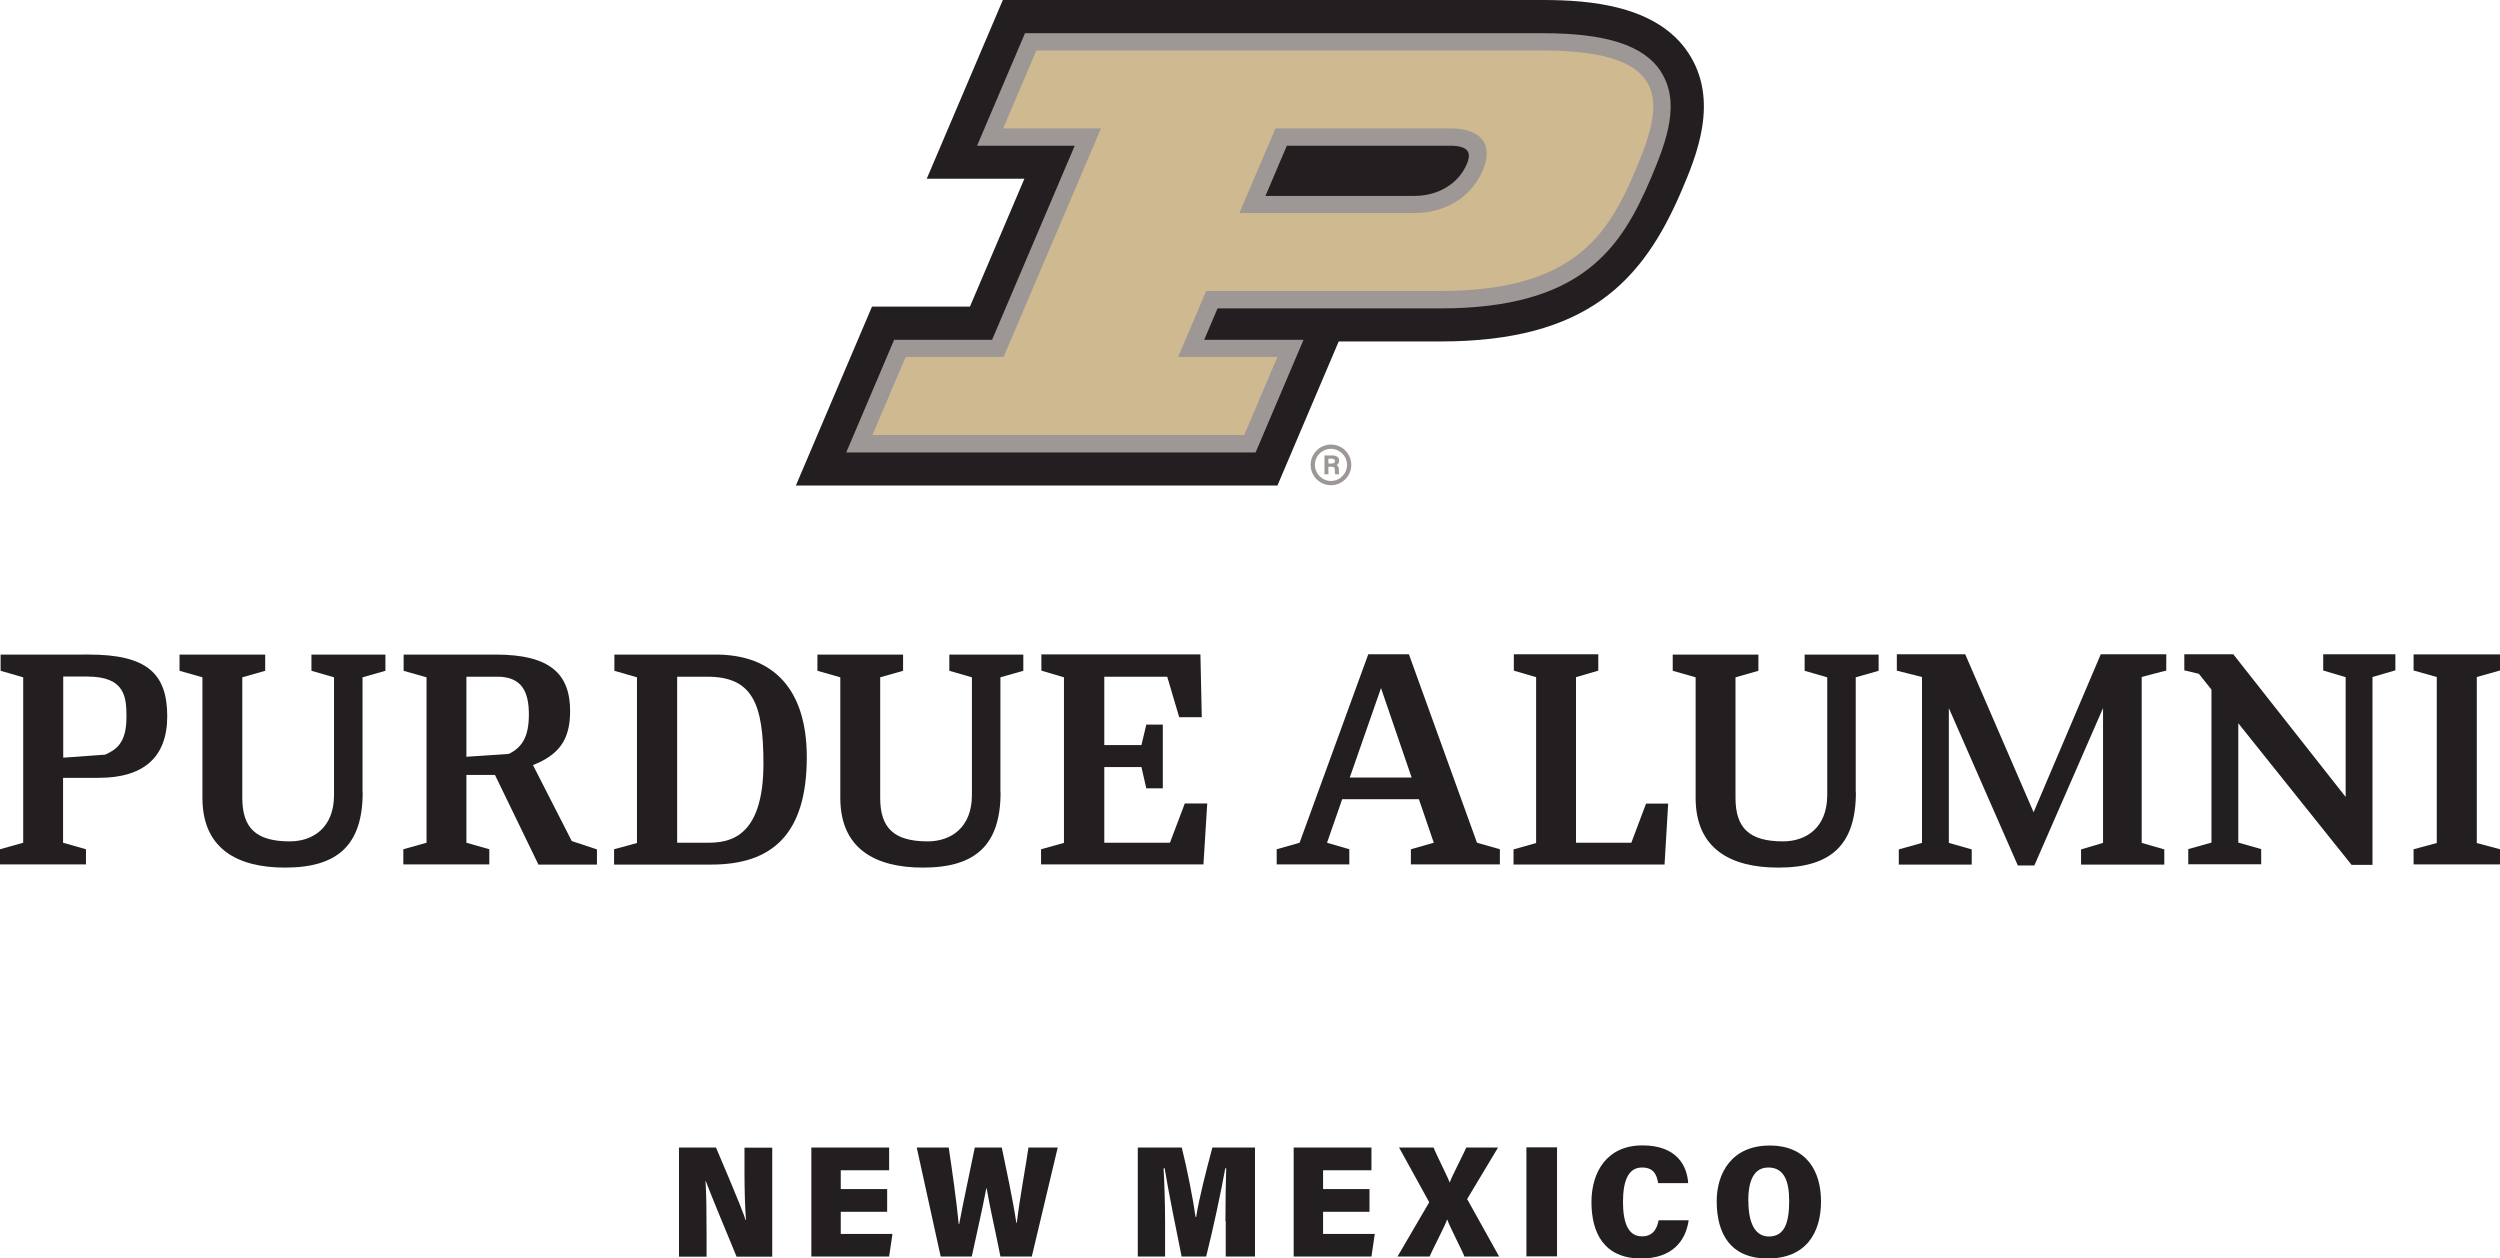
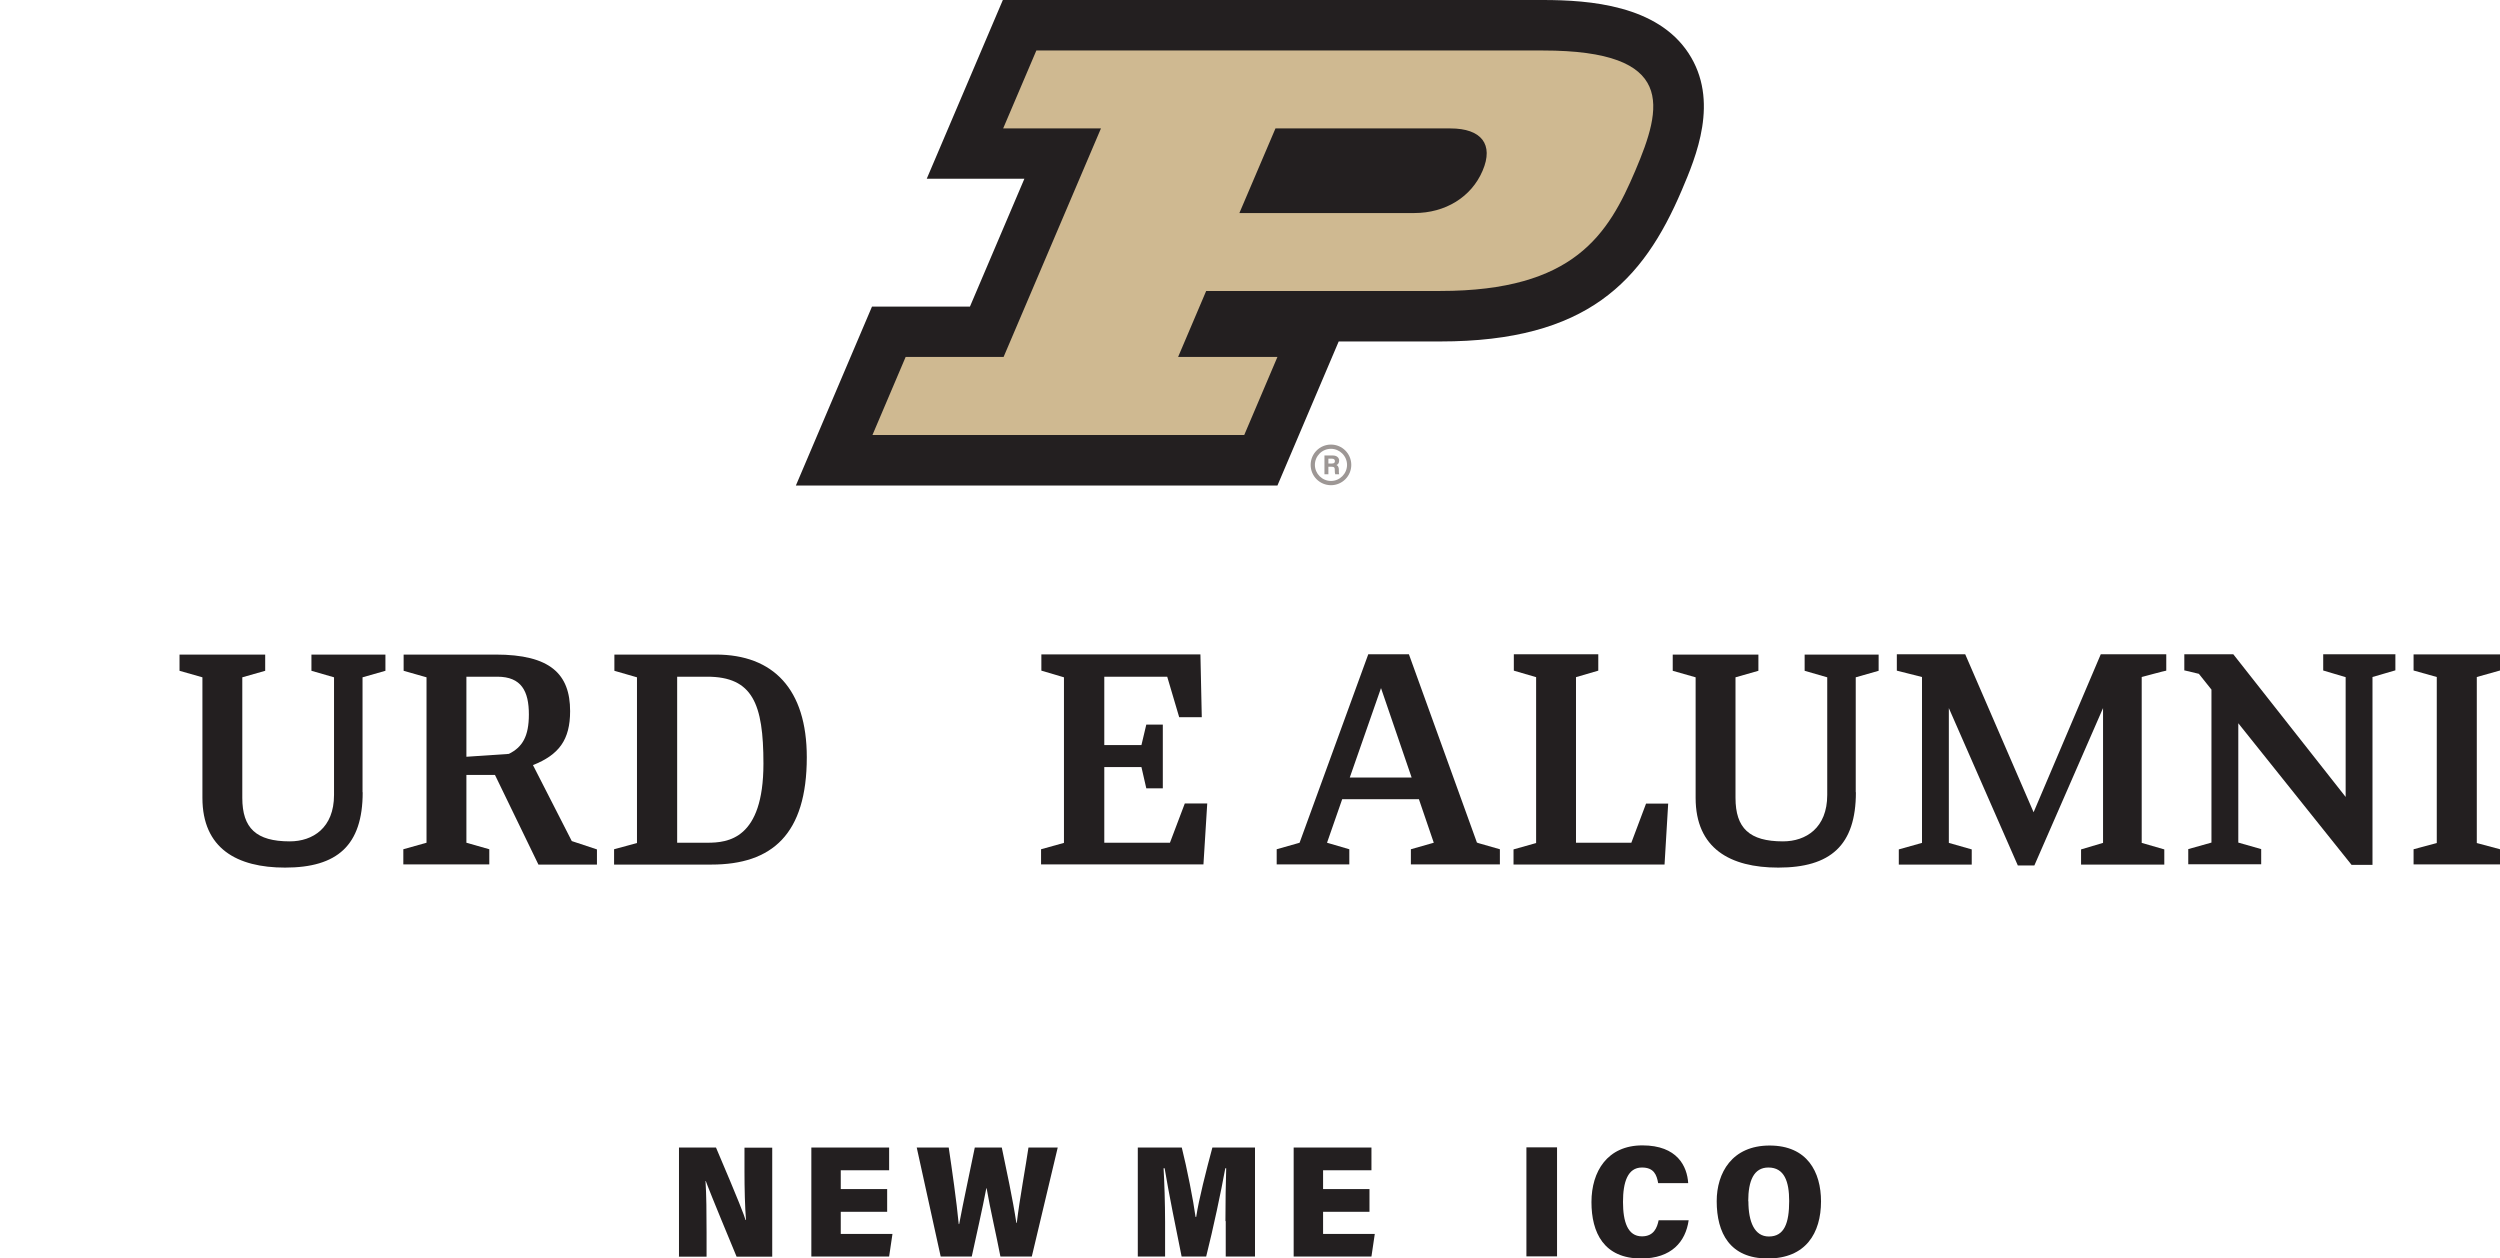
<svg xmlns="http://www.w3.org/2000/svg" id="a" viewBox="0 0 164.88 83">
  <defs>
    <style>.b{fill:#9d9795;}.c{fill:#cfb991;}.d{fill:#231f20;}</style>
  </defs>
  <g>
    <g>
      <path class="b" d="M87.78,32c-.74,0-1.34-.6-1.34-1.34s.6-1.34,1.34-1.34,1.34,.6,1.34,1.34-.6,1.34-1.34,1.34Zm0-2.4c-.59,0-1.06,.48-1.06,1.06s.48,1.06,1.06,1.06,1.06-.48,1.06-1.06-.48-1.06-1.06-1.06Z" />
      <path class="b" d="M87.61,30.78v.5h-.26v-1.24h.55c.27,0,.42,.15,.42,.34,0,.17-.09,.26-.18,.29,.06,.02,.16,.09,.16,.31v.06c0,.08,0,.18,.02,.24h-.26c-.02-.05-.03-.15-.03-.28v-.02c0-.14-.03-.2-.23-.2h-.18Zm0-.21h.23c.15,0,.2-.06,.2-.16s-.07-.16-.2-.16h-.23v.32Z" />
      <path class="d" d="M84.25,32.02l4.04-9.5h6.7c9.69,0,13.37-3.98,15.92-9.96,.94-2.21,2.52-5.92,.44-9.07C109.28,.36,104.88,0,101.75,0h-35.61l-5.02,11.79h6.44l-3.59,8.43h-6.46l-5.02,11.8h31.75Z" />
-       <path class="b" d="M109.53,4.7c-1.13-1.71-3.6-2.51-7.77-2.51h-34.16l-3.16,7.42h6.44l-5.45,12.8h-6.46l-3.16,7.43h27l3.16-7.43h-6.55l.88-2.07h14.69c9.45,0,11.97-4.08,13.91-8.63,1.04-2.45,1.95-5,.62-7.01m-24.65,4.91h10.79c1.49,0,1.27,.75,1.08,1.21-.55,1.29-1.88,2.1-3.46,2.1h-9.82l1.41-3.31Z" />
      <path class="c" d="M101.76,3.33h-33.41l-2.19,5.14h6.45l-6.42,15.07h-6.46l-2.19,5.15h24.52l2.19-5.15h-6.55l1.85-4.35h15.44c8.85,0,11.08-3.75,12.86-7.93,1.78-4.19,2.75-7.93-6.1-7.93m-8.47,10.72h-11.54l2.38-5.58h11.54c2.04,0,2.87,1.05,2.12,2.79-.74,1.74-2.46,2.79-4.5,2.79" />
    </g>
    <g>
      <polygon class="d" points="164.88 44.22 164.88 43.16 159.18 43.16 159.18 44.22 160.71 44.65 160.71 55.6 159.18 56.01 159.18 57.01 164.88 57.01 164.88 56.01 163.35 55.6 163.35 44.65 164.88 44.22" />
      <polygon class="d" points="107.59 55.58 103.94 55.58 103.94 44.66 105.41 44.23 105.41 43.15 99.84 43.15 99.84 44.23 101.31 44.66 101.31 55.6 99.82 56.02 99.82 57.02 109.78 57.02 110.02 53 108.56 53 107.59 55.58" />
      <path class="d" d="M97.41,55.58l-4.49-12.43h-2.68l-4.53,12.43s-.02,0-.03,.01l-1.48,.42v1h4.79v-1h0l-1.47-.43,1-2.87h5.06l.98,2.87-1.51,.43v1h5.87v-1h0l-1.4-.4s-.07-.02-.11-.04Zm-8.39-4.3l2.06-5.9,2.02,5.9h-4.07Z" />
      <path class="d" d="M142.87,43.15h-4.32l-4.43,10.42-4.51-10.42h-4.51v1.08h0l1.66,.42v10.94c-.05,.02-1.53,.43-1.53,.43v1h4.81v-1s-1.45-.41-1.51-.43v-8.89l4.55,10.38h1.09l4.53-10.38v8.89c-.05,.02-1.45,.43-1.45,.43v1h5.49v-1h0s-1.44-.41-1.49-.43v-10.94s1.52-.41,1.62-.42v-1.08h0Z" />
      <path class="d" d="M157.99,43.15h-4.77v1.07h0l1.48,.44v7.9l-7.41-9.41h-3.23v1.07h0s.03,0,.04,0l.92,.22,.83,1.04v10.09c-.05,.02-1.53,.43-1.53,.43v1h4.81v-1s-1.45-.41-1.51-.43v-7.87l7.47,9.34h1.38v-12.39l1.51-.44h0v-1.08h0Z" />
-       <path class="d" d="M1.53,44.67l-1.49-.43v-1.07H5.85c3.79,0,5.18,1.21,5.18,4.07,0,2.68-1.53,4.06-4.52,4.06h-2.35v4.28l1.51,.43v1H0v-1l1.53-.43v-10.91Zm2.64-.05v5.35l2.77-.2c.69-.32,1.4-.73,1.4-2.46,0-1.31-.06-2.69-2.59-2.69h-1.57Z" />
      <path class="d" d="M32.64,51.11h-1.88v4.47l1.51,.43v1h-5.67v-1l1.53-.43v-10.91l-1.51-.43v-1.07h6.07c3.6,0,4.91,1.28,4.91,3.73,0,1.9-.74,2.88-2.45,3.56l2.56,5.01,1.66,.55v1h-3.86l-2.86-5.9Zm-1.88-6.48v5.28l2.8-.19c.89-.44,1.32-1.15,1.32-2.6,0-1.53-.49-2.49-2.08-2.49h-2.05Z" />
      <path class="d" d="M40.5,56.01l1.51-.41v-10.93l-1.49-.43v-1.07h6.69c3.79,0,6,2.28,6,6.77,0,5.08-2.29,7.08-6.29,7.08h-6.42v-1Zm4.16-11.38v10.95h1.98c1.36,0,3.71-.22,3.71-5.22,0-3.94-.71-5.73-3.71-5.73h-1.98Z" />
      <polygon class="d" points="78.14 52.99 77.16 55.58 72.83 55.58 72.83 50.59 75.28 50.59 75.6 51.99 76.69 51.99 76.69 47.79 75.6 47.79 75.28 49.14 72.83 49.14 72.83 44.63 76.98 44.63 77.77 47.3 79.26 47.3 79.17 43.16 68.68 43.16 68.68 44.23 70.17 44.67 70.17 55.59 68.66 56.01 68.66 57.01 79.37 57.01 79.62 52.99 78.14 52.99" />
      <path class="d" d="M23.92,52.25c0,3.51-1.68,4.97-5.12,4.97-3.17,0-5.45-1.26-5.45-4.6v-7.95l-1.51-.43v-1.07h5.65v1.07l-1.51,.43v7.95c0,2,.92,2.87,3.13,2.87,1.52,0,2.92-.89,2.92-3.06v-7.76l-1.49-.43v-1.07h4.88v1.07l-1.51,.43v7.58Z" />
-       <path class="d" d="M65.99,52.25c0,3.51-1.68,4.97-5.12,4.97-3.17,0-5.45-1.26-5.45-4.6v-7.95l-1.51-.43v-1.07h5.65v1.07l-1.51,.43v7.95c0,2,.92,2.87,3.13,2.87,1.52,0,2.92-.89,2.92-3.06v-7.76l-1.49-.43v-1.07h4.88v1.07l-1.51,.43v7.58Z" />
      <path class="d" d="M122.4,52.25c0,3.51-1.68,4.97-5.12,4.97-3.17,0-5.45-1.26-5.45-4.6v-7.95l-1.51-.43v-1.07h5.65v1.07l-1.51,.43v7.95c0,2,.92,2.87,3.13,2.87,1.52,0,2.92-.89,2.92-3.06v-7.76l-1.49-.43v-1.07h4.88v1.07l-1.51,.43v7.58Z" />
    </g>
  </g>
  <g>
    <path class="d" d="M44.78,82.87v-7.19h2.44c1.55,3.64,1.86,4.47,1.95,4.78h.03c-.07-.84-.1-2.08-.1-3.19v-1.58h1.83v7.19h-2.35c-1.69-4.07-1.93-4.71-2.03-4.99h-.02c.06,.9,.07,2.13,.07,3.38v1.61h-1.85Z" />
    <path class="d" d="M58.51,79.92h-3.06v1.46h3.41l-.22,1.49h-5.13v-7.19h5.13v1.5h-3.19v1.24h3.06v1.5Z" />
    <path class="d" d="M62.04,82.87l-1.58-7.19h2.11c.21,1.41,.52,3.56,.66,5.05h.03c.28-1.5,.69-3.37,1.03-5.05h1.78c.29,1.4,.73,3.43,.96,4.97h.03c.17-1.47,.62-3.91,.77-4.97h1.93l-1.71,7.19h-2.07c-.28-1.46-.67-3.11-.91-4.5h-.02c-.26,1.38-.67,3.15-.96,4.5h-2.07Z" />
    <path class="d" d="M80.82,80.53c0-1.11,.02-2.63,.05-3.48h-.06c-.28,1.55-.79,3.95-1.26,5.82h-1.62c-.36-1.78-.86-4.24-1.12-5.82h-.07c.05,.84,.1,2.31,.1,3.55v2.27h-1.8v-7.19h2.9c.33,1.3,.77,3.53,.91,4.58h.04c.17-1.13,.67-3.1,1.07-4.58h2.81v7.19h-1.93v-2.33Z" />
    <path class="d" d="M90.32,79.92h-3.06v1.46h3.41l-.22,1.49h-5.13v-7.19h5.13v1.5h-3.19v1.24h3.06v1.5Z" />
-     <path class="d" d="M96.58,82.87c-.06-.22-1.06-2.15-1.12-2.42h-.03c-.06,.26-1.06,2.17-1.14,2.42h-2.12l2.09-3.58-1.99-3.61h2.28c.06,.23,.98,2.05,1.05,2.29h.02c.07-.27,1.03-2.11,1.08-2.29h2.1l-2.04,3.4,2.11,3.79h-2.28Z" />
    <path class="d" d="M102.69,75.67v7.19h-2.02v-7.19h2.02Z" />
    <path class="d" d="M111.37,80.48c-.2,1.41-1.13,2.52-3.13,2.52-2.46,0-3.28-1.7-3.28-3.72s1.05-3.74,3.36-3.74,2.95,1.39,3.02,2.49h-1.98c-.1-.55-.28-1.03-1.07-1.03-.94,0-1.25,.96-1.25,2.27s.31,2.27,1.25,2.27c.79,0,1-.58,1.1-1.06h1.98Z" />
    <path class="d" d="M120.1,79.23c0,2.1-1.01,3.77-3.51,3.77s-3.37-1.68-3.37-3.78c0-1.87,1.01-3.67,3.49-3.67s3.39,1.74,3.39,3.69Zm-4.79-.01c0,1.38,.41,2.33,1.35,2.33,1.02,0,1.34-.88,1.34-2.34,0-1.27-.31-2.21-1.37-2.21-.97,0-1.33,.88-1.33,2.23Z" />
  </g>
</svg>